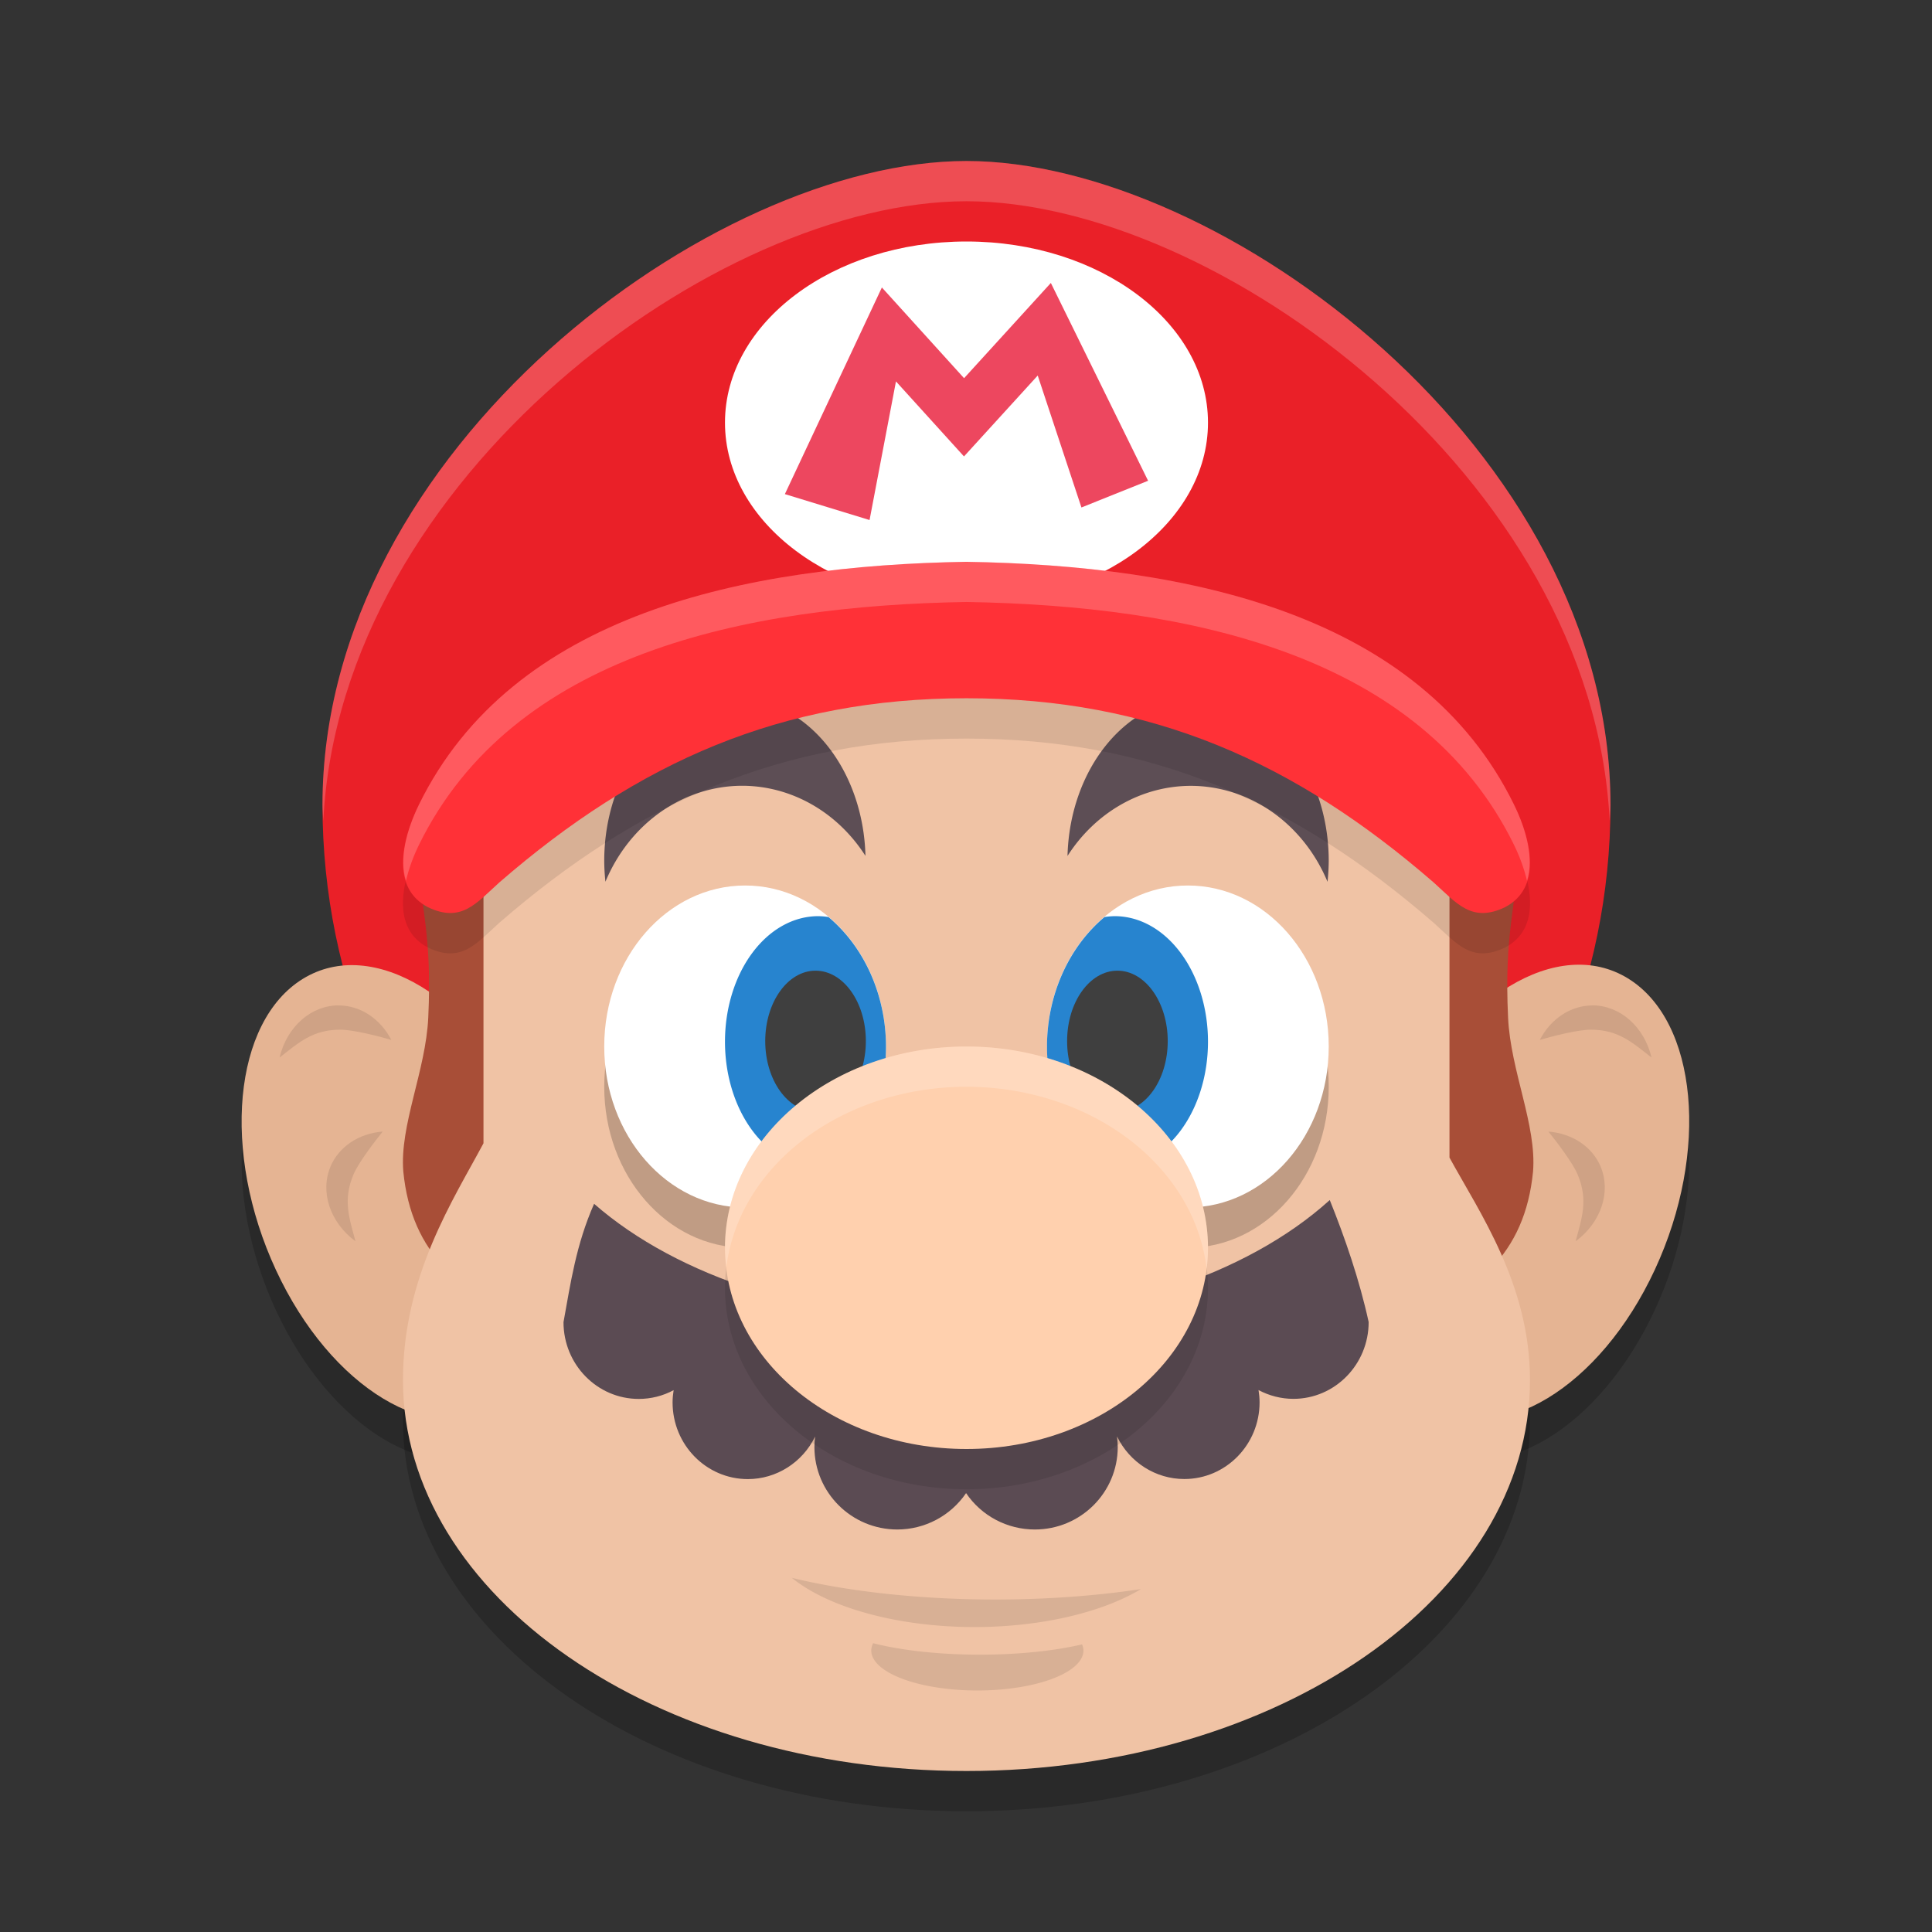
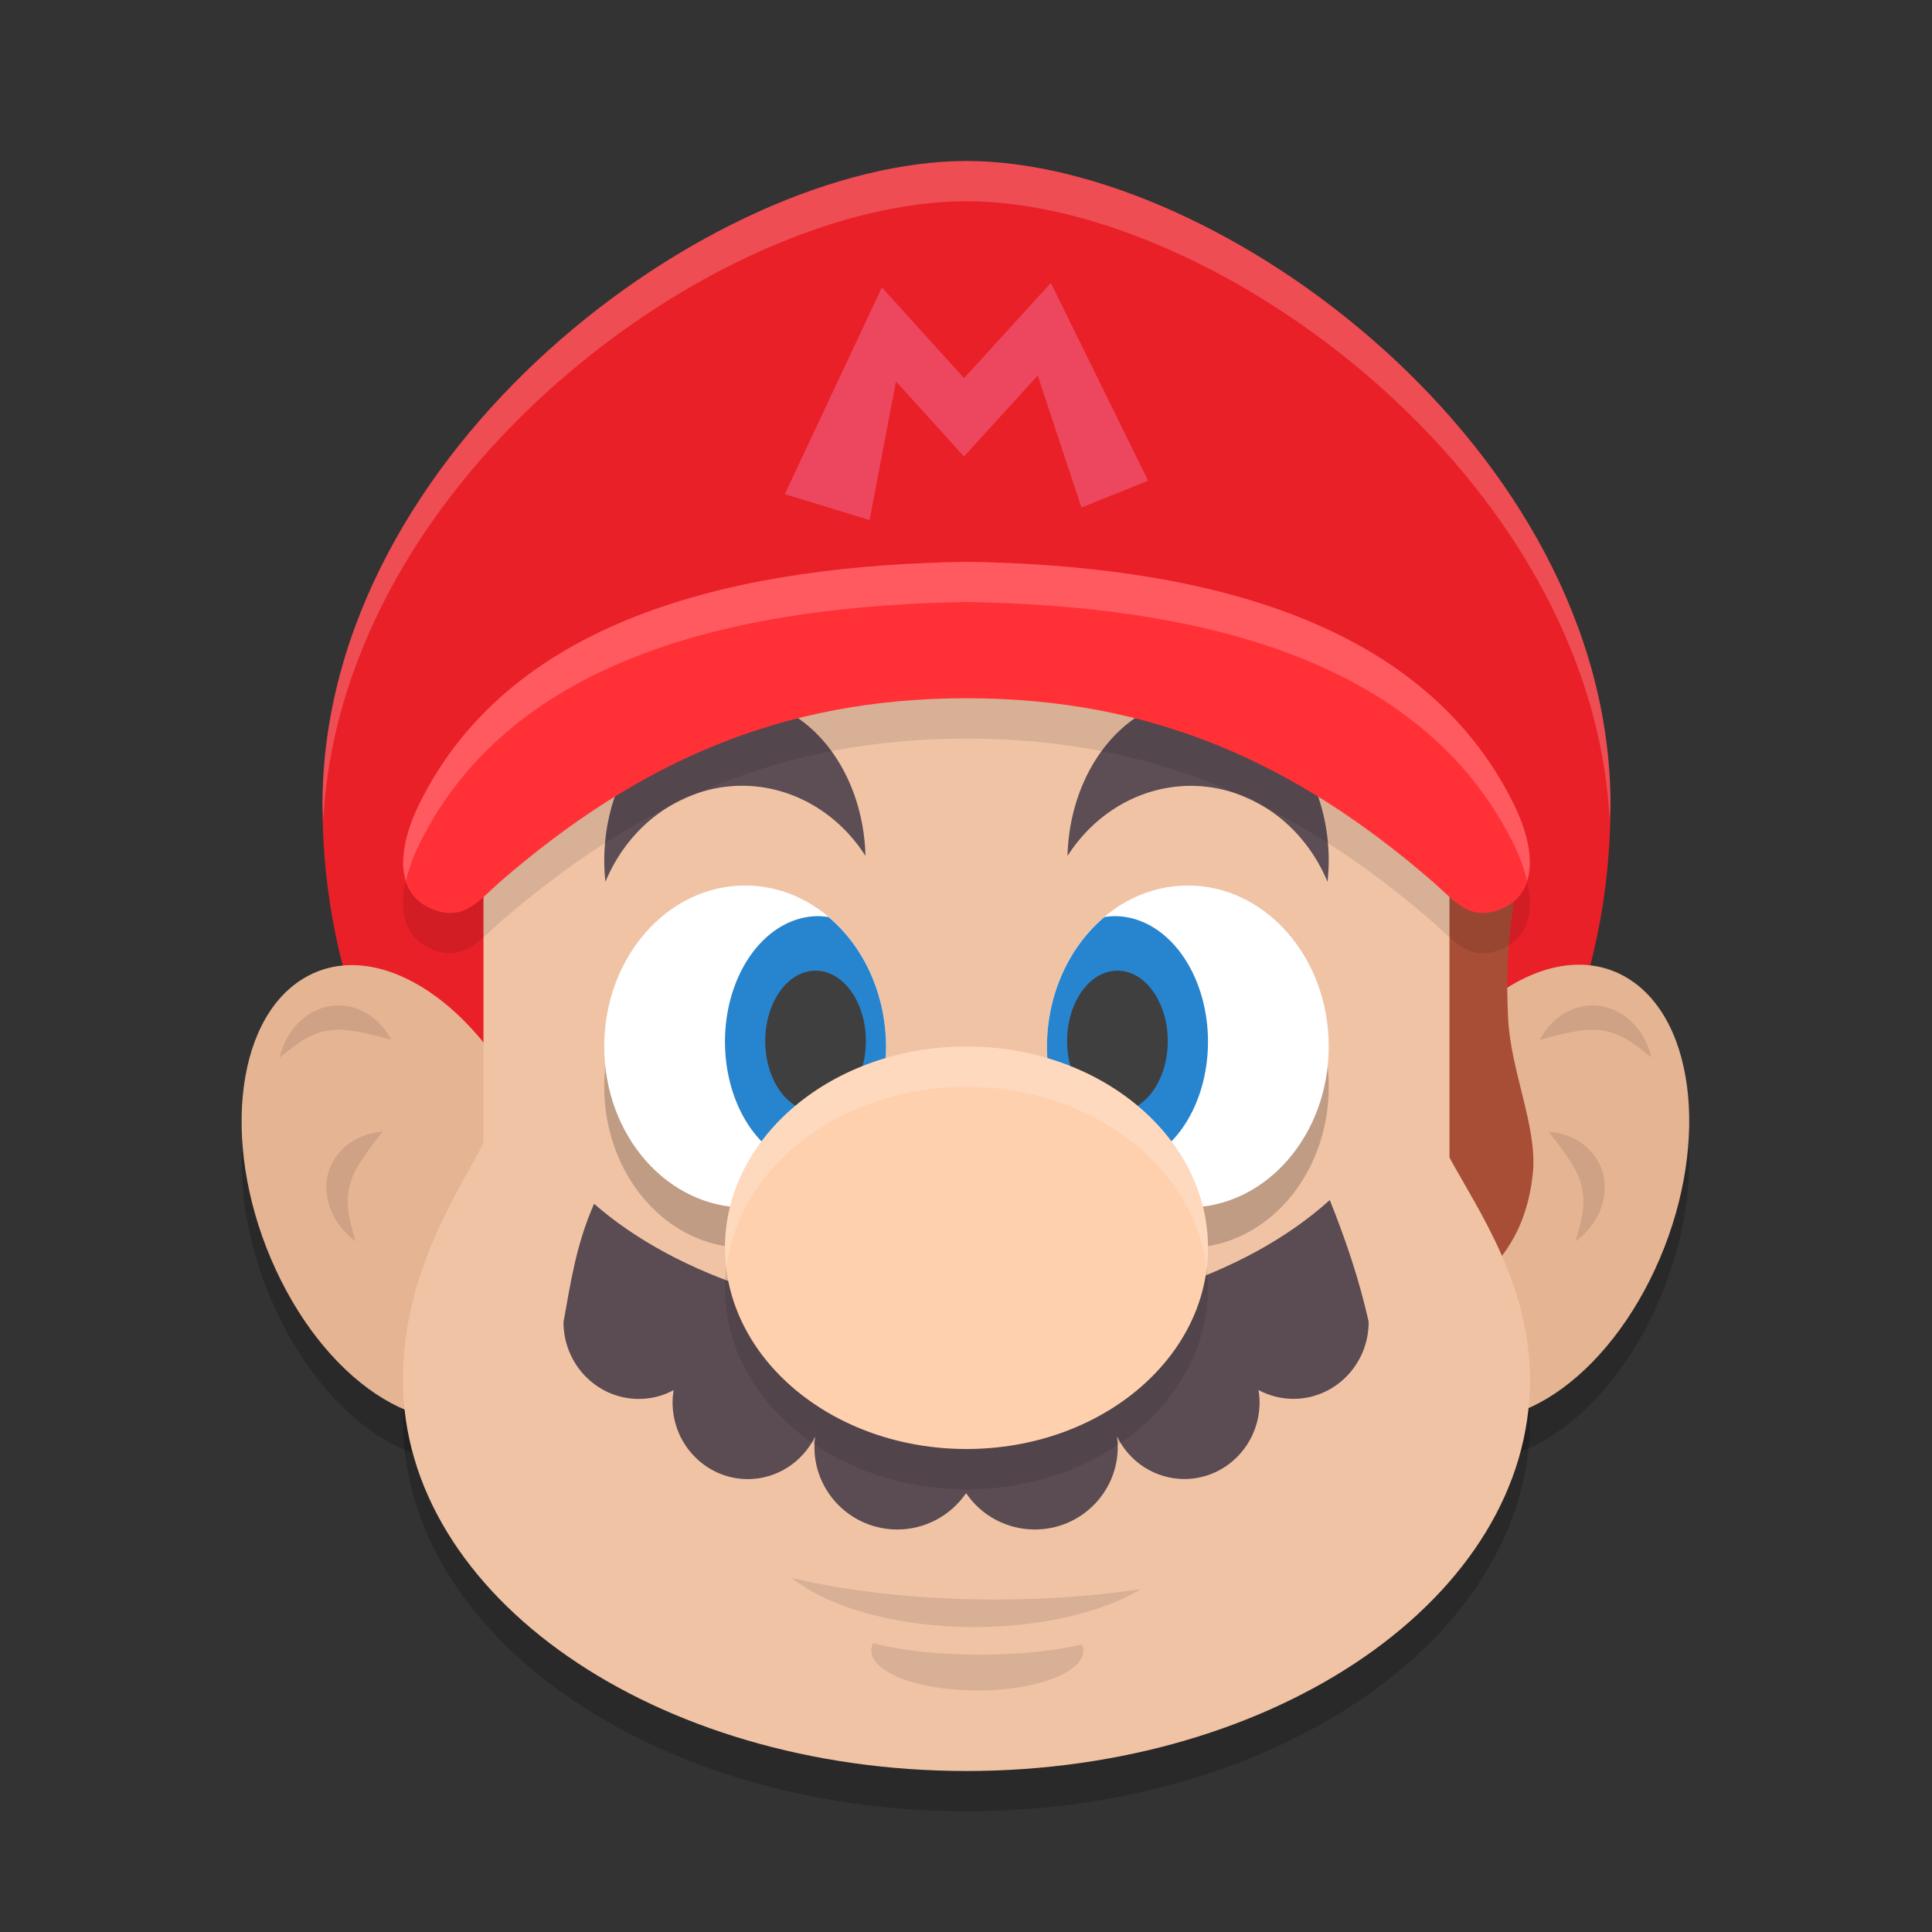
<svg xmlns="http://www.w3.org/2000/svg" width="24" height="24" version="1.1">
  <rect width="100%" height="100%" fill="#333333" stroke="none" />
  <ellipse style="opacity:0.2" cx="-23.837" cy="3.134" rx="1.84" ry="2.928" transform="matrix(-0.852,-0.523,-0.421,0.907,0,0)" />
  <ellipse style="opacity:0.2" cx="-1.93" cy="15.772" rx="1.84" ry="2.928" transform="matrix(0.852,-0.523,0.421,0.907,0,0)" />
  <path style="opacity:0.2" d="m 6.006,10.123 v 4.579 c -0.371,0.697 -1,1.646 -1,2.943 0,2.682 3.134,4.855 7,4.855 3.866,0 7,-2.174 7,-4.855 0,-1.189 -0.629,-2.086 -1,-2.765 V 10.123 l -6,-2.245 z" />
  <path style="fill:#ea2028" d="m 20.006,10 c 0,4.418 -3.582,8 -8,8 -4.418,0 -8,-3.582 -8,-8 0,-4.418 4.844,-8 8,-8 3.156,0 8,3.582 8,8 z" />
  <ellipse style="fill:#e5b493" cx="-23.625" cy="2.705" rx="1.84" ry="2.928" transform="matrix(-0.852,-0.523,-0.421,0.907,0,0)" />
  <path style="opacity:0.1" d="m 19.782,12.489 c 0.343,6e-4 0.643,0.265 0.734,0.648 -0.235,-0.182 -0.407,-0.346 -0.755,-0.346 -0.162,1.63e-4 -0.483,0.083 -0.633,0.127 0.138,-0.265 0.386,-0.428 0.653,-0.428 z" />
  <path style="opacity:0.1" d="m 19.883,14.491 c 0.133,0.316 0.006,0.695 -0.31,0.929 0.076,-0.288 0.16,-0.509 0.025,-0.83 -0.063,-0.149 -0.265,-0.412 -0.363,-0.533 0.298,0.023 0.544,0.188 0.649,0.435 z" />
  <path style="fill:#a84e37" d="m 18.894,10.366 h -1.588 v 6.091 c 1.032,-0.353 1.638,-0.884 1.738,-1.903 0.047,-0.576 -0.279,-1.25 -0.31,-1.912 -0.049,-1.05 0.092,-1.316 0.159,-2.276 z" />
  <ellipse style="fill:#e5b493" cx="-1.718" cy="15.343" rx="1.84" ry="2.928" transform="matrix(0.852,-0.523,0.421,0.907,0,0)" />
  <path style="opacity:0.1" d="m 4.207,12.489 c -0.343,6e-4 -0.643,0.265 -0.734,0.648 0.235,-0.182 0.407,-0.346 0.755,-0.346 0.162,1.63e-4 0.483,0.083 0.633,0.127 -0.138,-0.265 -0.386,-0.428 -0.653,-0.428 z" />
  <path style="opacity:0.1" d="m 4.106,14.491 c -0.133,0.316 -0.006,0.695 0.31,0.929 -0.076,-0.288 -0.16,-0.509 -0.025,-0.83 0.063,-0.149 0.265,-0.412 0.363,-0.533 -0.298,0.023 -0.544,0.188 -0.649,0.435 z" />
-   <path style="fill:#a84e37" d="m 5.161,10.366 h 1.588 v 6.091 C 5.717,16.103 5.111,15.572 5.01,14.553 4.963,13.977 5.289,13.303 5.32,12.641 5.369,11.592 5.228,11.325 5.161,10.366 Z" />
  <path style="fill:#f0c3a5" d="m 6.006,9.623 v 4.579 c -0.371,0.697 -1,1.646 -1,2.943 0,2.682 3.134,4.855 7,4.855 3.866,0 7,-2.174 7,-4.855 0,-1.189 -0.629,-2.086 -1,-2.765 V 9.623 l -6,-2.245 z" />
  <path style="opacity:0.1" d="m 9.838,19.602 a 2.62,1.216 0 0 0 2.269,0.61 2.62,1.216 0 0 0 2.067,-0.472 4.042,1.216 0 0 1 -1.811,0.13 4.042,1.216 0 0 1 -2.525,-0.269 z m 1.008,0.811 a 1.319,0.497 0 0 0 -0.023,0.092 A 1.319,0.497 0 0 0 12.141,21 a 1.319,0.497 0 0 0 1.318,-0.496 1.319,0.497 0 0 0 -0.017,-0.077 1.901,0.497 0 0 1 -1.268,0.128 1.901,0.497 0 0 1 -1.329,-0.143 z" />
  <path style="fill:#5b4b53" d="m 16.517,14.909 c -1.038,0.939 -2.759,1.501 -4.598,1.501 -1.805,-0.002 -3.497,-0.544 -4.539,-1.456 -0.225,0.511 -0.291,0.982 -0.38,1.47 -3.05e-5,0.527 0.419,0.954 0.935,0.954 0.151,-1.25e-4 0.3,-0.037 0.433,-0.109 -0.008,0.05 -0.013,0.101 -0.013,0.152 8.96e-5,0.527 0.419,0.953 0.935,0.953 0.354,-4.54e-4 0.678,-0.205 0.836,-0.529 -0.006,0.043 -0.009,0.087 -0.009,0.13 6.8e-5,0.566 0.461,1.025 1.03,1.025 0.342,-1.21e-4 0.662,-0.17 0.854,-0.452 0.191,0.283 0.511,0.452 0.854,0.452 0.569,9.4e-5 1.03,-0.459 1.03,-1.025 -3.64e-4,-0.044 -0.004,-0.087 -0.009,-0.131 0.158,0.324 0.481,0.529 0.836,0.529 0.516,-8e-6 0.935,-0.427 0.935,-0.953 -3.91e-4,-0.051 -0.005,-0.102 -0.013,-0.152 0.134,0.071 0.282,0.109 0.433,0.109 0.516,-7e-6 0.935,-0.427 0.935,-0.954 -0.114,-0.524 -0.297,-1.054 -0.483,-1.515 z" />
  <path style="fill:#5d4e55" d="M 9.129,8.668 A 1.624,2.026 0 0 0 7.506,10.694 1.624,2.026 0 0 0 7.521,10.953 1.867,2.026 0 0 1 9.221,9.761 1.867,2.026 0 0 1 10.751,10.632 1.624,2.026 0 0 0 9.129,8.668 Z" />
-   <ellipse style="fill:#ffffff" cx="12.006" cy="5.25" rx="3" ry="2.25" />
  <path style="fill:#ed475f" d="m 13.054,3.515 -1.078,1.183 -1.021,-1.127 -1.205,2.567 1.052,0.322 0.328,-1.722 0.845,0.932 0.916,-1.005 0.543,1.639 0.828,-0.332 z" />
  <ellipse style="opacity:0.2" cx="9.256" cy="13.5" rx="1.75" ry="2" />
  <ellipse style="fill:#ffffff" cx="9.256" cy="13" rx="1.75" ry="2" />
  <path style="fill:#2784cf" d="M 10.163,11.381 A 1.158,1.559 0 0 0 9.006,12.94 1.158,1.559 0 0 0 10.163,14.5 1.158,1.559 0 0 0 10.463,14.446 1.75,2 0 0 0 11.006,13 1.75,2 0 0 0 10.292,11.392 1.158,1.559 0 0 0 10.163,11.381 Z" />
  <ellipse style="fill:#3f3f3f" cx="10.131" cy="12.933" rx=".625" ry=".875" />
  <path style="fill:#5d4e55" d="m 14.882,8.668 a 1.624,2.026 0 0 1 1.624,2.026 1.624,2.026 0 0 1 -0.015,0.26 1.867,2.026 0 0 0 -1.699,-1.192 1.867,2.026 0 0 0 -1.531,0.871 1.624,2.026 0 0 1 1.622,-1.964 z" />
  <ellipse style="opacity:0.2" cx="-14.756" cy="13.5" rx="1.75" ry="2" transform="scale(-1,1)" />
  <ellipse style="fill:#ffffff" cx="-14.756" cy="13" rx="1.75" ry="2" transform="scale(-1,1)" />
  <path style="fill:#2784cf" d="M 13.849,11.381 A 1.158,1.559 0 0 1 15.006,12.94 1.158,1.559 0 0 1 13.849,14.5 1.158,1.559 0 0 1 13.549,14.446 1.75,2 0 0 1 13.006,13 a 1.75,2 0 0 1 0.714,-1.608 1.158,1.559 0 0 1 0.129,-0.011 z" />
  <ellipse style="fill:#3f3f3f" cx="-13.881" cy="12.933" rx=".625" ry=".875" transform="scale(-1,1)" />
  <ellipse style="opacity:0.1" cx="12.006" cy="16" rx="3" ry="2.5" />
  <ellipse style="fill:#ffd0ae" cx="12.006" cy="15.5" rx="3" ry="2.5" />
  <path style="opacity:0.1" d="m 12.006,7.479 c -2.755,0.046 -5.636,0.644 -6.8,3.014 -0.231,0.471 -0.34,1.044 0.111,1.278 0.415,0.198 0.598,-0.049 0.887,-0.309 1.725,-1.496 3.505,-2.287 5.802,-2.287 2.297,0 4.077,0.791 5.802,2.287 0.289,0.259 0.472,0.507 0.887,0.309 0.451,-0.234 0.343,-0.808 0.111,-1.278 C 17.641,8.123 14.761,7.525 12.006,7.479 Z" />
  <path style="fill:#ff3137" d="M 12.006,6.979 C 9.251,7.024 6.37,7.623 5.206,9.992 c -0.231,0.471 -0.34,1.044 0.111,1.278 0.415,0.198 0.598,-0.049 0.887,-0.309 1.725,-1.496 3.505,-2.287 5.802,-2.287 2.297,0 4.077,0.791 5.802,2.287 0.289,0.259 0.472,0.507 0.887,0.309 0.451,-0.234 0.343,-0.808 0.111,-1.278 C 17.641,7.623 14.761,7.024 12.006,6.979 Z" />
  <path style="opacity:0.2;fill:#ffffff" d="M 12.006,6.979 C 9.251,7.024 6.37,7.623 5.206,9.992 5.051,10.308 4.956,10.668 5.043,10.942 c 0.035,-0.151 0.092,-0.305 0.163,-0.45 1.164,-2.369 4.045,-2.968 6.8,-3.014 2.755,0.046 5.636,0.644 6.8,3.014 0.071,0.145 0.128,0.299 0.163,0.45 0.087,-0.275 -0.008,-0.635 -0.163,-0.95 -1.164,-2.369 -4.045,-2.968 -6.8,-3.014 z" />
  <path style="opacity:0.2;fill:#ffffff" d="m 12.006,2 c -3.156,0 -8,3.582 -8,8 0,0.067 0.008,0.132 0.01,0.199 C 4.228,5.92 8.922,2.5 12.006,2.5 c 3.084,0 7.778,3.42 7.99,7.699 0.002,-0.067 0.01,-0.132 0.01,-0.199 0,-4.418 -4.844,-8 -8,-8 z" />
  <path style="opacity:0.2;fill:#ffffff" d="m 12.006,13 a 3,2.5 0 0 0 -3,2.5 3,2.5 0 0 0 0.017,0.238 A 3,2.5 0 0 1 12.006,13.5 a 3,2.5 0 0 1 2.983,2.262 3,2.5 0 0 0 0.017,-0.262 3,2.5 0 0 0 -3,-2.5 z" />
</svg>